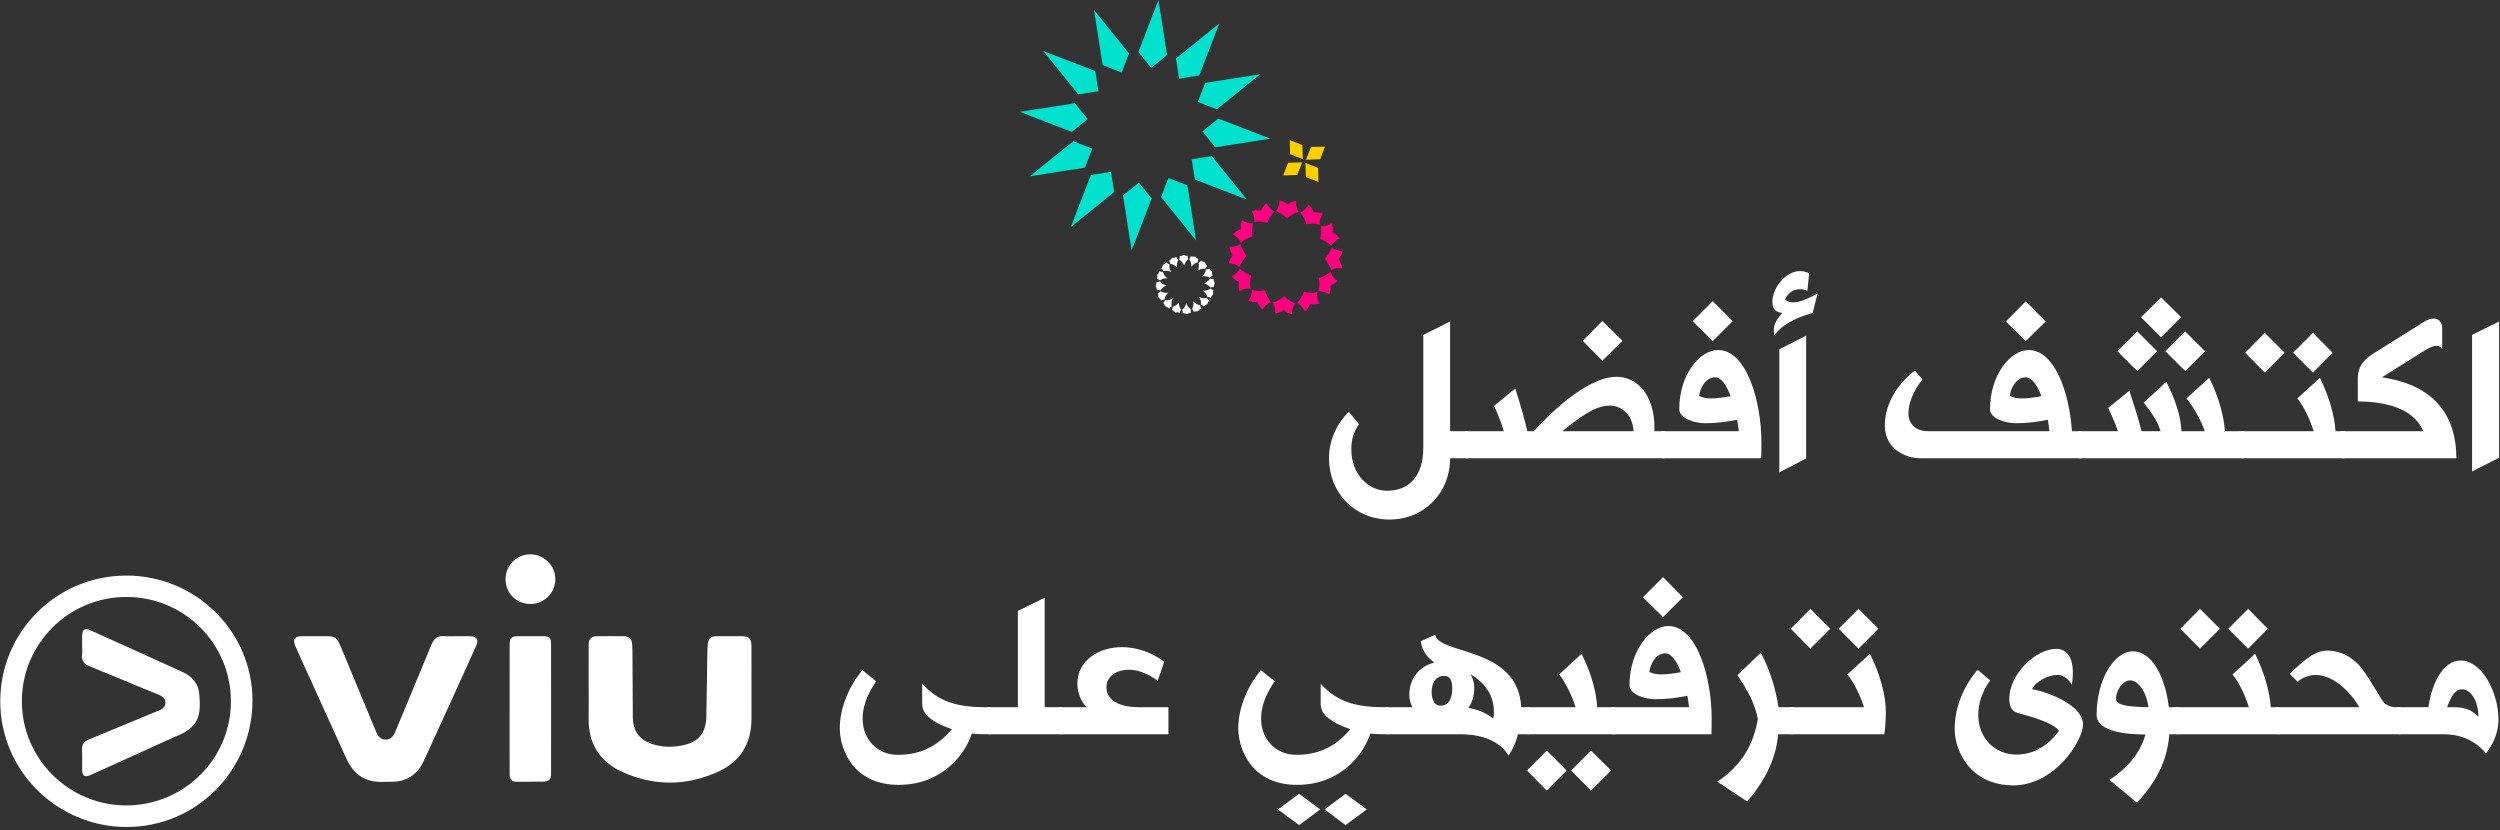
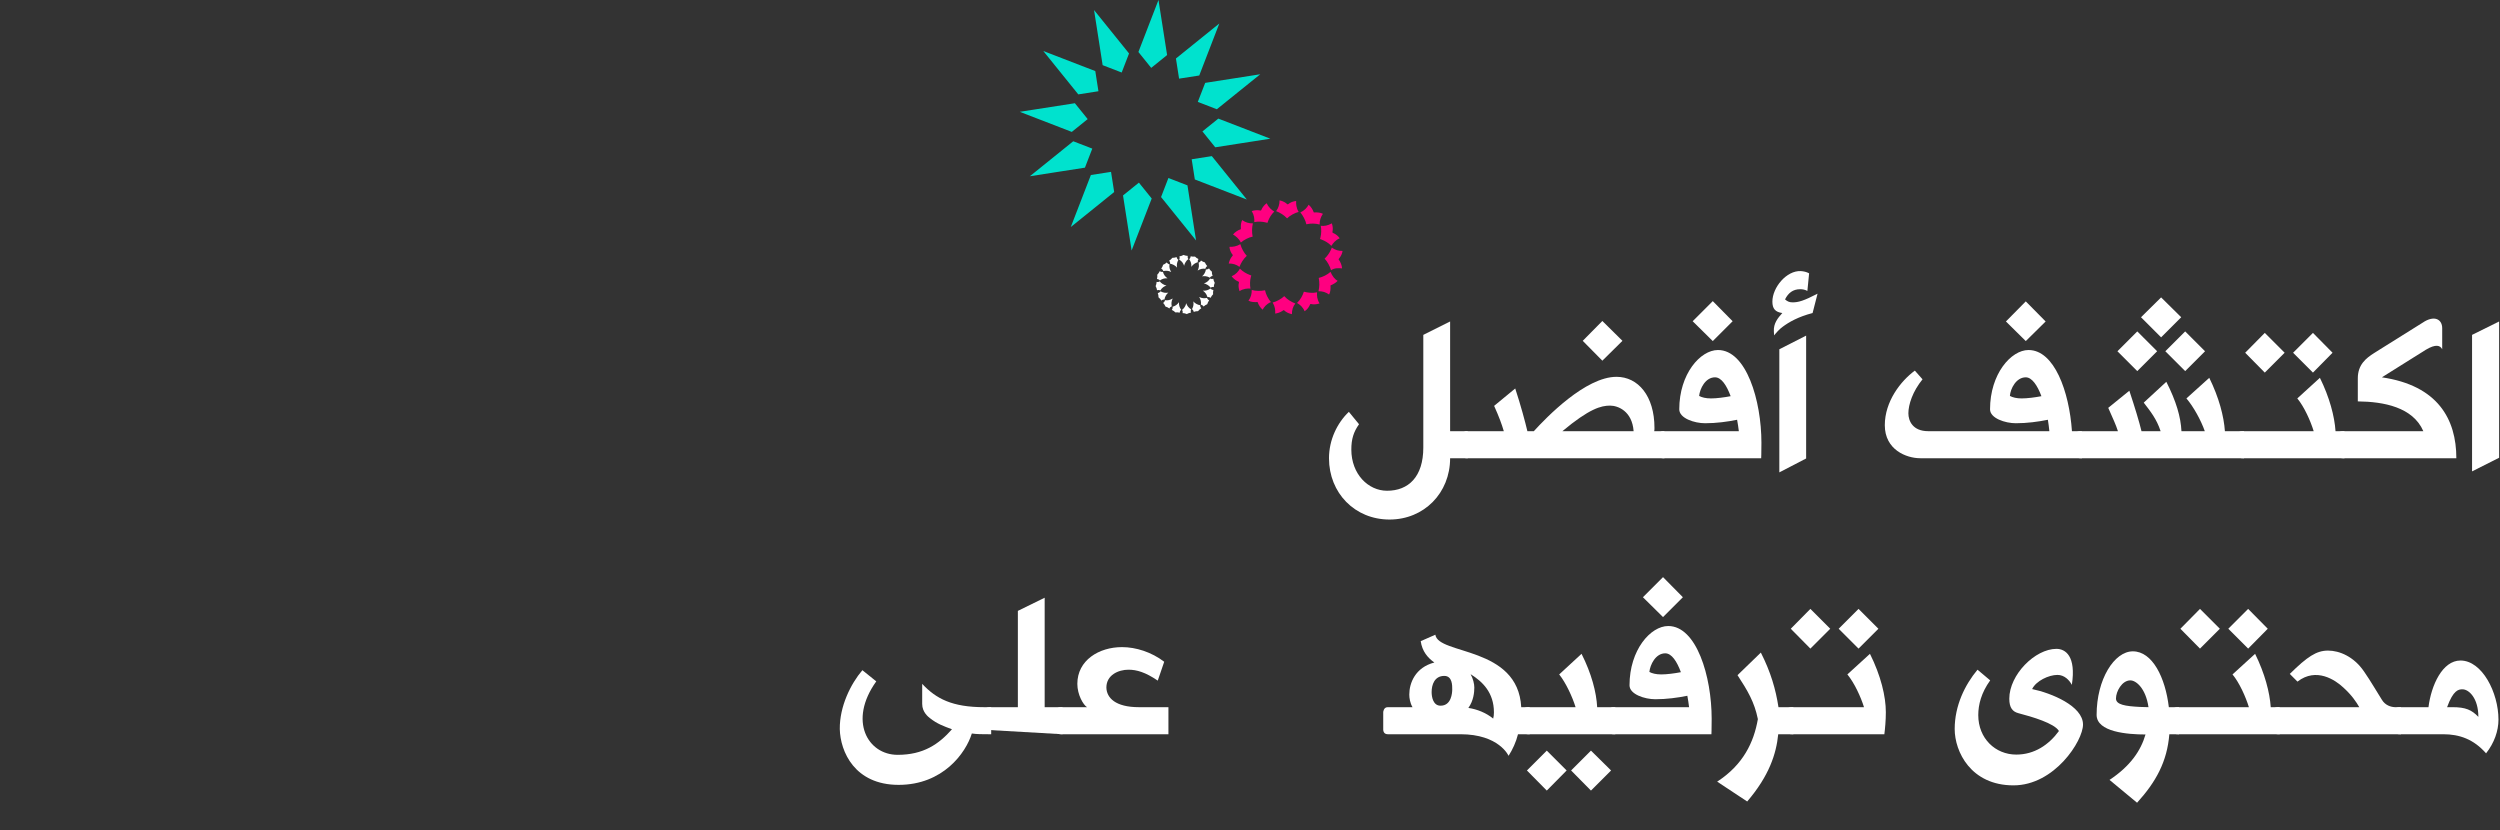
<svg xmlns="http://www.w3.org/2000/svg" width="100%" height="100%" viewBox="0 0 768 255" version="1.1" xml:space="preserve" style="fill-rule:evenodd;clip-rule:evenodd;stroke-linejoin:round;stroke-miterlimit:2;">
  <rect x="0" y="0" width="768" height="255" fill="#333333" stroke="none" />
  <g transform="matrix(1,0,0,1,-43902.6,-1535.52)">
    <g transform="matrix(0.75,0,0,0.75,42890.3,1227.29)">
      <g transform="matrix(1,0,0,1,-67.156,46.433)">
        <g>
          <g transform="matrix(1.25,0,0,1.25,1468.71,694.497)">
-             <path d="M-0.13,-75.362C22.596,-75.425 41.192,-57.119 41.275,-34.606C41.361,-11.634 22.983,6.97 0.152,7.023C-22.692,7.074 -41.333,-11.37 -41.37,-34.06C-41.41,-56.869 -23.005,-75.299 -0.13,-75.362ZM0,-68.351L0,-68.349C-18.911,-68.386 -34.28,-53.078 -34.295,-34.191C-34.31,-15.423 -18.964,-0.074 -0.157,-0.046C18.815,-0.017 34.193,-15.266 34.205,-34.121C34.217,-53.048 18.961,-68.316 0,-68.351ZM-14.547,-52.342L-14.544,-52.344C-14.544,-53.403 -14.55,-54.464 -14.544,-55.522C-14.532,-57.737 -13.745,-58.283 -11.702,-57.364C-1.687,-52.861 8.327,-48.357 18.312,-43.79C21.38,-42.388 23.538,-40.083 23.837,-36.585C24.438,-29.56 23.799,-25.83 16.495,-22.781C13.624,-21.583 10.816,-20.239 7.98,-18.954C1.401,-15.976 -5.174,-12.985 -11.76,-10.018C-13.702,-9.141 -14.53,-9.68 -14.542,-11.762C-14.556,-13.94 -14.462,-16.122 -14.573,-18.293C-14.662,-20.042 -13.898,-21.028 -12.347,-21.651C-9.296,-22.876 -6.273,-24.167 -3.235,-25.425C1.321,-27.313 5.873,-29.21 10.438,-31.075C11.649,-31.569 12.711,-32.189 12.755,-33.643C12.801,-35.21 11.67,-35.872 10.411,-36.375C10.084,-36.506 9.756,-36.634 9.43,-36.769C2.267,-39.725 -4.889,-42.701 -12.063,-45.628C-13.777,-46.328 -14.811,-47.333 -14.568,-49.344C-14.449,-50.33 -14.547,-51.342 -14.547,-52.342ZM151.437,-39.575C151.437,-43.93 151.425,-48.284 151.443,-52.639C151.45,-54.545 152.247,-55.456 154.011,-55.483C157.013,-55.529 160.013,-55.503 163.014,-55.489C164.634,-55.482 165.522,-54.647 165.664,-53.036C165.721,-52.391 165.774,-51.745 165.779,-51.1C165.824,-43.684 165.854,-36.27 165.903,-28.856C165.931,-24.537 168.003,-21.605 172.09,-20.214C175.339,-19.106 178.696,-19.031 182.021,-19.692C187.553,-20.792 189.924,-23.753 190.01,-29.38C190.111,-36.029 190.207,-42.678 190.316,-49.325C190.335,-50.5 190.319,-51.687 190.465,-52.849C190.717,-54.847 191.472,-55.474 193.499,-55.492C196.145,-55.515 198.794,-55.504 201.442,-55.497C204.026,-55.489 204.78,-54.732 204.781,-52.13C204.788,-44.244 204.768,-36.359 204.788,-28.473C204.809,-20.418 201.181,-14.454 193.965,-11.137C183.484,-6.319 172.71,-6.304 162.229,-11.13C155.031,-14.443 151.33,-20.359 151.429,-28.453C151.475,-32.16 151.437,-35.867 151.437,-39.575ZM107.985,-55.498L107.986,-55.495C109.458,-55.495 110.928,-55.503 112.399,-55.495C114.753,-55.483 115.511,-54.399 114.534,-52.243C108.842,-39.676 103.161,-27.102 97.38,-14.576C95.655,-10.839 92.744,-8.366 88.494,-7.898C86.922,-7.726 85.322,-7.818 83.736,-7.77C78.041,-7.593 74.311,-10.385 72.025,-15.437C67.935,-24.478 63.814,-33.502 59.709,-42.537C58.227,-45.796 56.718,-49.047 55.289,-52.331C54.391,-54.392 55.151,-55.486 57.378,-55.496C59.907,-55.507 62.438,-55.499 64.967,-55.499C68.448,-55.499 68.904,-55.189 70.223,-52.015C74.071,-42.745 77.933,-33.481 81.776,-24.209C82.381,-22.75 83.273,-21.599 84.972,-21.618C86.585,-21.638 87.468,-22.747 88.046,-24.136C88.813,-25.978 89.587,-27.819 90.352,-29.662C93.548,-37.359 96.744,-45.057 99.933,-52.758C100.674,-54.546 101.792,-55.693 103.927,-55.519C105.272,-55.409 106.631,-55.498 107.985,-55.498ZM139.124,-31.648L139.124,-31.646C139.124,-24.649 139.132,-17.653 139.12,-10.656C139.116,-8.51 138.522,-7.869 136.451,-7.837C133.63,-7.795 130.806,-7.843 127.984,-7.799C126.27,-7.772 125.514,-8.566 125.538,-10.254C125.569,-12.252 125.533,-14.252 125.533,-16.25C125.533,-28.305 125.526,-40.358 125.541,-52.412C125.544,-55.003 126.075,-55.5 128.65,-55.506C131.177,-55.513 133.707,-55.515 136.234,-55.506C138.671,-55.497 139.116,-55.064 139.12,-52.639C139.128,-45.643 139.124,-38.644 139.124,-31.648ZM124.208,-74.094C124.186,-78.65 127.807,-82.326 132.313,-82.327C136.815,-82.329 140.519,-78.626 140.51,-74.138C140.5,-69.685 136.905,-66.079 132.443,-66.051C127.809,-66.021 124.229,-69.516 124.208,-74.094Z" style="fill:#fff;" />
-           </g>
+             </g>
          <g transform="matrix(101.664,0,0,101.664,1959.72,552.233)">
            <path d="M0.574,-0L0.574,-0.109L0.503,-0.109L0.503,-0.551L0.395,-0.497L0.395,-0.043C0.395,0.075 0.335,0.131 0.249,0.131C0.173,0.131 0.105,0.064 0.105,-0.035C0.105,-0.077 0.114,-0.106 0.136,-0.137L0.095,-0.187C0.048,-0.142 0.015,-0.074 0.015,-0C0.015,0.14 0.119,0.247 0.259,0.247C0.398,0.247 0.503,0.14 0.503,-0L0.574,-0Z" style="fill:#fff;fill-rule:nonzero;" />
          </g>
          <g transform="matrix(101.664,0,0,101.664,2017.6,552.233)">
            <path d="M0.797,-0L0.797,-0.109L0.756,-0.109C0.757,-0.113 0.757,-0.118 0.757,-0.122C0.757,-0.251 0.691,-0.328 0.604,-0.328C0.479,-0.328 0.321,-0.164 0.271,-0.109L0.245,-0.109C0.236,-0.147 0.219,-0.211 0.196,-0.281L0.111,-0.211C0.132,-0.164 0.141,-0.139 0.15,-0.109L0,-0.109C-0.01,-0.109 -0.015,-0.104 -0.015,-0.088L-0.015,-0.017C-0.015,-0.007 -0.013,-0 0,-0L0.797,-0ZM0.386,-0.109C0.495,-0.2 0.542,-0.212 0.578,-0.212C0.61,-0.212 0.667,-0.19 0.673,-0.109L0.386,-0.109ZM0.628,-0.473L0.547,-0.553L0.468,-0.473L0.547,-0.393L0.628,-0.473Z" style="fill:#fff;fill-rule:nonzero;" />
          </g>
          <g transform="matrix(101.664,0,0,101.664,2098.11,552.233)">
            <path d="M0.395,-0C0.395,-0 0.396,-0.019 0.396,-0.062C0.396,-0.233 0.335,-0.436 0.221,-0.436C0.15,-0.436 0.065,-0.34 0.065,-0.197C0.065,-0.161 0.126,-0.141 0.169,-0.141C0.214,-0.141 0.259,-0.147 0.298,-0.155C0.301,-0.14 0.303,-0.124 0.305,-0.109L0,-0.109C-0.011,-0.109 -0.016,-0.104 -0.016,-0.088L-0.016,-0.017C-0.016,-0.007 -0.014,-0 0,-0L0.395,-0ZM0.28,-0.552L0.2,-0.633L0.119,-0.552L0.2,-0.472L0.28,-0.552ZM0.272,-0.25C0.246,-0.245 0.215,-0.241 0.193,-0.241C0.172,-0.241 0.156,-0.245 0.145,-0.251C0.148,-0.28 0.17,-0.326 0.209,-0.326C0.235,-0.326 0.256,-0.293 0.272,-0.25Z" style="fill:#fff;fill-rule:nonzero;" />
          </g>
          <g transform="matrix(101.664,0,0,101.664,2141.84,552.233)">
            <path d="M0.146,0.001L0.146,-0.494L0.038,-0.439L0.038,0.057L0.146,0.001ZM0.192,-0.663C0.136,-0.634 0.115,-0.628 0.091,-0.628C0.077,-0.628 0.069,-0.633 0.061,-0.64C0.074,-0.666 0.093,-0.681 0.122,-0.681C0.132,-0.681 0.142,-0.679 0.151,-0.674L0.158,-0.745C0.147,-0.751 0.136,-0.753 0.125,-0.754C0.067,-0.757 0.01,-0.688 0.01,-0.631C0.01,-0.602 0.022,-0.589 0.05,-0.585C0.032,-0.565 0.014,-0.543 0.016,-0.511L0.017,-0.495C0.025,-0.505 0.038,-0.52 0.052,-0.53C0.076,-0.548 0.114,-0.57 0.172,-0.585L0.192,-0.663Z" style="fill:#fff;fill-rule:nonzero;" />
          </g>
          <g transform="matrix(101.664,0,0,101.664,2187.38,552.233)">
            <path d="M0.809,-0L0.809,-0.109L0.769,-0.109C0.758,-0.269 0.698,-0.436 0.594,-0.436C0.524,-0.436 0.439,-0.34 0.439,-0.197C0.439,-0.161 0.5,-0.141 0.543,-0.141C0.588,-0.141 0.633,-0.147 0.672,-0.155C0.674,-0.14 0.677,-0.124 0.678,-0.109L0.19,-0.109C0.127,-0.109 0.11,-0.151 0.11,-0.181C0.11,-0.216 0.127,-0.269 0.167,-0.318L0.136,-0.353C0.079,-0.311 0.015,-0.229 0.015,-0.133C0.015,-0.034 0.102,-0 0.158,-0L0.809,-0ZM0.663,-0.551L0.583,-0.632L0.503,-0.551L0.583,-0.472L0.663,-0.551ZM0.646,-0.25C0.62,-0.245 0.589,-0.241 0.566,-0.241C0.546,-0.241 0.53,-0.245 0.519,-0.251C0.521,-0.28 0.544,-0.326 0.583,-0.326C0.608,-0.326 0.63,-0.293 0.646,-0.25Z" style="fill:#fff;fill-rule:nonzero;" />
          </g>
          <g transform="matrix(101.664,0,0,101.664,2269.14,552.233)">
            <path d="M0.658,-0L0.658,-0.109L0.581,-0.109C0.577,-0.169 0.557,-0.245 0.518,-0.324L0.426,-0.241C0.455,-0.207 0.485,-0.152 0.5,-0.109L0.406,-0.109C0.403,-0.167 0.385,-0.229 0.345,-0.308L0.254,-0.224C0.281,-0.189 0.306,-0.158 0.322,-0.109L0.245,-0.109C0.236,-0.146 0.219,-0.203 0.196,-0.272L0.111,-0.203C0.132,-0.155 0.141,-0.137 0.15,-0.109L0,-0.109C-0.015,-0.109 -0.022,-0.103 -0.022,-0.09L-0.022,-0.018C-0.022,-0.006 -0.015,-0 0,-0L0.658,-0ZM0.324,-0.487L0.405,-0.568L0.324,-0.648L0.243,-0.568L0.324,-0.487ZM0.308,-0.431L0.228,-0.511L0.148,-0.431L0.228,-0.351L0.308,-0.431ZM0.501,-0.431L0.421,-0.511L0.341,-0.431L0.421,-0.351L0.501,-0.431ZM0.506,-0.109L0.506,-0.109L0.506,-0.109Z" style="fill:#fff;fill-rule:nonzero;" />
          </g>
          <g transform="matrix(101.664,0,0,101.664,2335.5,552.233)">
            <path d="M0.41,-0L0.41,-0.109L0.374,-0.109C0.37,-0.169 0.35,-0.245 0.311,-0.324L0.22,-0.241C0.248,-0.207 0.273,-0.151 0.286,-0.109L0,-0.109C-0.015,-0.109 -0.022,-0.103 -0.022,-0.09L-0.022,-0.018C-0.022,-0.006 -0.015,-0 0,-0L0.41,-0ZM0.169,-0.425L0.089,-0.505L0.01,-0.425L0.089,-0.345L0.169,-0.425ZM0.362,-0.425L0.283,-0.505L0.203,-0.425L0.283,-0.345L0.362,-0.425Z" style="fill:#fff;fill-rule:nonzero;" />
          </g>
          <g transform="matrix(101.664,0,0,101.664,2376.65,552.233)">
            <path d="M0.456,-0C0.456,-0.158 0.381,-0.293 0.156,-0.326L0.333,-0.437C0.373,-0.461 0.391,-0.455 0.399,-0.439L0.399,-0.524C0.399,-0.56 0.367,-0.578 0.32,-0.546L0.125,-0.424C0.092,-0.403 0.059,-0.377 0.059,-0.322L0.059,-0.229C0.163,-0.228 0.281,-0.206 0.323,-0.109L0,-0.109C-0.015,-0.109 -0.022,-0.103 -0.022,-0.09L-0.022,-0.018C-0.022,-0.006 -0.015,-0 0,-0L0.456,-0Z" style="fill:#fff;fill-rule:nonzero;" />
          </g>
          <g transform="matrix(101.664,0,0,101.664,2426.09,552.233)">
            <path d="M0.142,-0.002L0.142,-0.551L0.033,-0.497L0.033,0.053L0.142,-0.002Z" style="fill:#fff;fill-rule:nonzero;" />
          </g>
          <g transform="matrix(101.664,0,0,101.664,1758.63,665.283)">
            <path d="M0.632,-0L0.632,-0.109L0.604,-0.109C0.475,-0.109 0.41,-0.143 0.354,-0.203L0.354,-0.122C0.354,-0.088 0.38,-0.069 0.385,-0.065C0.414,-0.042 0.439,-0.033 0.474,-0.02C0.421,0.04 0.359,0.083 0.255,0.083C0.135,0.083 0.055,-0.054 0.169,-0.213L0.113,-0.258C0.066,-0.203 0.021,-0.112 0.022,-0.021C0.024,0.07 0.082,0.204 0.259,0.204C0.438,0.204 0.53,0.075 0.554,-0.003C0.574,-0 0.596,-0 0.62,-0L0.632,-0Z" style="fill:#fff;fill-rule:nonzero;" />
          </g>
          <g transform="matrix(101.664,0,0,101.664,1822.42,665.283)">
-             <path d="M0.292,-0L0.292,-0.109L0.22,-0.109L0.22,-0.55L0.112,-0.497L0.112,-0.109L0,-0.109C-0.015,-0.109 -0.022,-0.103 -0.022,-0.09L-0.022,-0.018C-0.022,-0.006 -0.015,-0 0,-0L0.292,-0Z" style="fill:#fff;fill-rule:nonzero;" />
+             <path d="M0.292,-0L0.292,-0.109L0.22,-0.109L0.22,-0.55L0.112,-0.497L0.112,-0.109L0,-0.109C-0.015,-0.109 -0.022,-0.103 -0.022,-0.09L-0.022,-0.018L0.292,-0Z" style="fill:#fff;fill-rule:nonzero;" />
          </g>
          <g transform="matrix(101.664,0,0,101.664,1851.56,665.283)">
            <path d="M0.432,-0L0.432,-0.109L0.313,-0.109C0.218,-0.109 0.183,-0.147 0.182,-0.188C0.182,-0.239 0.231,-0.26 0.271,-0.26C0.304,-0.26 0.339,-0.25 0.389,-0.216L0.415,-0.292C0.364,-0.331 0.301,-0.351 0.245,-0.351C0.152,-0.351 0.065,-0.298 0.065,-0.203C0.065,-0.159 0.089,-0.118 0.104,-0.109L0,-0.109C-0.015,-0.109 -0.022,-0.103 -0.022,-0.09L-0.022,-0.018C-0.022,-0.006 -0.015,-0 0,-0L0.432,-0Z" style="fill:#fff;fill-rule:nonzero;" />
          </g>
          <g transform="matrix(101.664,0,0,101.664,1921.85,665.283)">
-             <path d="M0.627,-0L0.627,-0.109L0.604,-0.109C0.475,-0.109 0.41,-0.143 0.354,-0.203L0.354,-0.122C0.354,-0.088 0.38,-0.069 0.385,-0.065C0.414,-0.042 0.439,-0.033 0.474,-0.02C0.421,0.04 0.359,0.083 0.255,0.083C0.135,0.083 0.055,-0.054 0.169,-0.213L0.113,-0.258C0.066,-0.203 0.021,-0.112 0.022,-0.021C0.024,0.07 0.082,0.204 0.259,0.204C0.438,0.204 0.53,0.075 0.554,-0.003C0.574,-0 0.596,-0 0.62,-0L0.627,-0ZM0.352,0.303L0.267,0.24L0.182,0.303L0.267,0.366L0.352,0.303ZM0.54,0.303L0.454,0.24L0.37,0.303L0.454,0.366L0.54,0.303Z" style="fill:#fff;fill-rule:nonzero;" />
-           </g>
+             </g>
          <g transform="matrix(101.664,0,0,101.664,1985.29,665.283)">
            <path d="M0.572,-0L0.572,-0.109L0.538,-0.109C0.525,-0.356 0.203,-0.319 0.192,-0.401L0.133,-0.375C0.139,-0.334 0.161,-0.308 0.188,-0.289C0.111,-0.269 0.087,-0.206 0.087,-0.16C0.087,-0.146 0.09,-0.126 0.1,-0.109L0,-0.109C-0.017,-0.109 -0.018,-0.089 -0.018,-0.089L-0.018,-0.021C-0.018,-0.021 -0.02,-0 0,-0L0.293,-0C0.449,-0 0.487,0.087 0.487,0.087C0.503,0.062 0.517,0.032 0.525,-0L0.572,-0ZM0.425,-0.063C0.397,-0.086 0.36,-0.101 0.325,-0.106C0.346,-0.135 0.349,-0.169 0.349,-0.188C0.349,-0.203 0.344,-0.224 0.334,-0.242C0.382,-0.212 0.428,-0.168 0.428,-0.088C0.428,-0.079 0.427,-0.07 0.425,-0.063ZM0.213,-0.115C0.183,-0.115 0.177,-0.15 0.177,-0.17C0.177,-0.2 0.189,-0.235 0.228,-0.235C0.261,-0.235 0.26,-0.195 0.26,-0.181C0.26,-0.167 0.257,-0.115 0.213,-0.115Z" style="fill:#fff;fill-rule:nonzero;" />
          </g>
          <g transform="matrix(101.664,0,0,101.664,2042.93,665.283)">
            <path d="M0.35,-0L0.35,-0.109L0.277,-0.109C0.274,-0.169 0.254,-0.245 0.214,-0.324L0.124,-0.241C0.151,-0.207 0.177,-0.151 0.19,-0.109L0,-0.109C-0.015,-0.109 -0.022,-0.103 -0.022,-0.09L-0.022,-0.018C-0.022,-0.006 -0.015,-0 0,-0L0.35,-0ZM0.333,0.146L0.252,0.066L0.172,0.146L0.252,0.227L0.333,0.146ZM0.074,0.227L0.154,0.146L0.074,0.066L-0.006,0.146L0.074,0.227Z" style="fill:#fff;fill-rule:nonzero;" />
          </g>
          <g transform="matrix(101.664,0,0,101.664,2077.73,665.283)">
            <path d="M0.395,-0C0.395,-0 0.396,-0.019 0.396,-0.062C0.396,-0.233 0.335,-0.436 0.221,-0.436C0.15,-0.436 0.065,-0.34 0.065,-0.197C0.065,-0.161 0.126,-0.141 0.169,-0.141C0.214,-0.141 0.259,-0.147 0.298,-0.155C0.301,-0.14 0.303,-0.124 0.305,-0.109L0,-0.109C-0.011,-0.109 -0.016,-0.104 -0.016,-0.088L-0.016,-0.017C-0.016,-0.007 -0.014,-0 0,-0L0.395,-0ZM0.28,-0.552L0.2,-0.633L0.119,-0.552L0.2,-0.472L0.28,-0.552ZM0.272,-0.25C0.246,-0.245 0.215,-0.241 0.193,-0.241C0.172,-0.241 0.156,-0.245 0.145,-0.251C0.148,-0.28 0.17,-0.326 0.209,-0.326C0.235,-0.326 0.256,-0.293 0.272,-0.25Z" style="fill:#fff;fill-rule:nonzero;" />
          </g>
          <g transform="matrix(101.664,0,0,101.664,2121.46,665.283)">
            <path d="M0.109,0.271C0.197,0.168 0.226,0.08 0.234,-0L0.295,-0L0.295,-0.109L0.235,-0.109C0.224,-0.181 0.204,-0.25 0.164,-0.329L0.07,-0.238C0.111,-0.175 0.138,-0.13 0.152,-0.061C0.136,0.032 0.093,0.123 -0.012,0.191L0.109,0.271Z" style="fill:#fff;fill-rule:nonzero;" />
          </g>
          <g transform="matrix(101.664,0,0,101.664,2150.9,665.283)">
            <path d="M0.372,-0C0.375,-0.023 0.378,-0.056 0.378,-0.089C0.378,-0.152 0.358,-0.236 0.314,-0.324L0.223,-0.241C0.251,-0.207 0.277,-0.151 0.29,-0.109L0,-0.109C-0.015,-0.109 -0.022,-0.103 -0.022,-0.09L-0.022,-0.018C-0.022,-0.006 -0.015,-0 0,-0L0.372,-0ZM0.154,-0.425L0.074,-0.505L-0.005,-0.425L0.074,-0.345L0.154,-0.425ZM0.348,-0.425L0.268,-0.505L0.188,-0.425L0.268,-0.345L0.348,-0.425ZM0.295,-0.109L0.294,-0.109L0.295,-0.109Z" style="fill:#fff;fill-rule:nonzero;" />
          </g>
          <g transform="matrix(101.664,0,0,101.664,2215.09,665.283)">
            <path d="M0.116,-0.26C0.065,-0.199 0.024,-0.115 0.024,-0.021C0.024,0.07 0.089,0.206 0.261,0.206C0.426,0.206 0.541,0.027 0.541,-0.039C0.541,-0.114 0.413,-0.166 0.336,-0.182C0.352,-0.215 0.403,-0.239 0.438,-0.239C0.466,-0.239 0.486,-0.218 0.496,-0.199C0.514,-0.315 0.47,-0.344 0.434,-0.344C0.348,-0.344 0.244,-0.24 0.244,-0.143C0.244,-0.106 0.258,-0.091 0.28,-0.085C0.337,-0.07 0.426,-0.044 0.444,-0.013C0.403,0.043 0.345,0.082 0.272,0.082C0.188,0.082 0.119,0.017 0.119,-0.077C0.119,-0.119 0.131,-0.167 0.167,-0.217L0.116,-0.26Z" style="fill:#fff;fill-rule:nonzero;" />
          </g>
          <g transform="matrix(101.664,0,0,101.664,2273.12,665.283)">
            <path d="M0.188,0.276C0.264,0.192 0.309,0.111 0.318,-0L0.357,-0L0.357,-0.109L0.316,-0.109C0.302,-0.228 0.25,-0.334 0.171,-0.334C0.096,-0.334 0.025,-0.221 0.025,-0.078C0.025,-0.009 0.149,0.001 0.222,0.001C0.203,0.067 0.16,0.129 0.077,0.184L0.188,0.276ZM0.2,-0.11C0.14,-0.113 0.103,-0.119 0.103,-0.144C0.103,-0.172 0.127,-0.217 0.161,-0.217C0.184,-0.217 0.223,-0.185 0.234,-0.109L0.2,-0.11Z" style="fill:#fff;fill-rule:nonzero;" />
          </g>
          <g transform="matrix(101.664,0,0,101.664,2308.96,665.283)">
            <path d="M0.41,-0L0.41,-0.109L0.374,-0.109C0.37,-0.169 0.35,-0.245 0.311,-0.324L0.22,-0.241C0.248,-0.207 0.273,-0.151 0.286,-0.109L0,-0.109C-0.015,-0.109 -0.022,-0.103 -0.022,-0.09L-0.022,-0.018C-0.022,-0.006 -0.015,-0 0,-0L0.41,-0ZM0.169,-0.425L0.089,-0.505L0.01,-0.425L0.089,-0.345L0.169,-0.425ZM0.362,-0.425L0.283,-0.505L0.203,-0.425L0.283,-0.345L0.362,-0.425Z" style="fill:#fff;fill-rule:nonzero;" />
          </g>
          <g transform="matrix(101.664,0,0,101.664,2350.11,665.283)">
            <path d="M0.494,-0L0.494,-0.109L0.472,-0.109C0.453,-0.109 0.43,-0.117 0.417,-0.139C0.394,-0.175 0.374,-0.211 0.345,-0.253C0.304,-0.313 0.246,-0.337 0.2,-0.337C0.153,-0.337 0.116,-0.312 0.046,-0.243L0.077,-0.212C0.153,-0.271 0.23,-0.218 0.262,-0.188C0.296,-0.157 0.314,-0.13 0.326,-0.109L0,-0.109C-0.015,-0.109 -0.022,-0.103 -0.022,-0.09L-0.022,-0.018C-0.022,-0.006 -0.015,-0 0,-0L0.494,-0Z" style="fill:#fff;fill-rule:nonzero;" />
          </g>
          <g transform="matrix(101.664,0,0,101.664,2399.8,665.283)">
            <path d="M0.191,-0.109C0.216,-0.178 0.237,-0.181 0.253,-0.181C0.279,-0.181 0.317,-0.145 0.317,-0.07C0.29,-0.098 0.266,-0.109 0.213,-0.109L0.191,-0.109ZM0.175,-0C0.241,-0 0.298,0.02 0.348,0.077C0.381,0.035 0.398,-0.013 0.398,-0.059C0.398,-0.168 0.332,-0.297 0.245,-0.297C0.172,-0.297 0.127,-0.197 0.116,-0.109L0,-0.109C-0.015,-0.109 -0.022,-0.103 -0.022,-0.09L-0.022,-0.018C-0.022,-0.006 -0.015,-0 0,-0L0.175,-0Z" style="fill:#fff;fill-rule:nonzero;" />
          </g>
        </g>
        <g>
          <g transform="matrix(1,0,0,1,1956.36,455.562)">
            <path d="M0,28.716C-1.94,29.124 -3.775,28.871 -5.405,28.461C-5.945,30.124 -6.796,31.686 -8.206,33.082C-7.043,33.739 -5.86,34.664 -5.104,36.46C-4.223,35.897 -3.601,35.128 -3.16,34.311C-3.051,34.119 -2.888,33.616 -2.73,33.527C-2.556,33.43 -2.076,33.592 -1.839,33.614C-0.939,33.698 0.011,33.603 1.021,33.253C0,31.595 -0.123,30.085 0,28.716M-18.181,32.89C-17.191,34.589 -17.054,36.119 -17.153,37.418C-16.23,37.297 -15.175,36.979 -14.197,36.335C-14.013,36.211 -13.823,36.03 -13.698,36.013C-13.5,35.996 -13.107,36.442 -12.885,36.592C-12.068,37.153 -11.197,37.471 -10.297,37.663C-10.322,36.053 -9.927,34.58 -8.908,33.288C-10.536,32.647 -12.085,31.759 -13.448,30.277C-14.548,31.355 -16.596,32.517 -18.181,32.89M5.502,20.344C4.299,21.447 2.228,22.494 0.684,22.805C1.056,24.751 0.996,26.568 0.579,28.273C2.182,28.224 3.628,28.679 4.936,29.613C5.514,28.498 5.577,27.223 5.495,25.901C6.567,25.454 7.765,24.782 8.421,24.015C7.266,23.395 6.248,22.071 5.502,20.344M9.377,14.366C9.928,13.594 10.304,12.693 10.439,11.759C8.833,11.79 7.371,11.37 6.071,10.395C5.88,10.713 5.707,11.242 5.5,11.652C4.937,12.793 4.158,13.907 3.083,14.925C4.178,16.043 5.296,18.053 5.725,19.663C7.4,18.583 8.917,18.839 10.238,18.903C10.176,17.781 9.671,16.34 8.796,15.181C8.959,14.872 9.185,14.642 9.377,14.366M-26.76,27.747C-26.723,29.36 -27.107,30.841 -28.111,32.132C-26.989,32.749 -25.687,32.76 -24.36,32.705C-23.946,33.954 -23.112,35.168 -22.293,35.819C-21.654,34.644 -20.681,33.467 -18.895,32.705C-19.99,31.466 -21.048,29.398 -21.311,27.868C-23.255,28.254 -25.073,28.218 -26.76,27.747M-27.28,27.183C-27.55,25.534 -27.521,23.948 -27.121,22.445C-27.095,22.341 -26.92,21.862 -26.943,21.82C-26.961,21.779 -27.433,21.644 -27.57,21.585C-28.985,21.046 -30.436,20.208 -31.603,19.006C-32.224,20.195 -33.252,21.355 -34.99,22.144C-34.345,23.004 -33.632,23.585 -32.802,24.049C-32.63,24.14 -32.1,24.325 -32.017,24.471C-31.919,24.645 -32.112,25.155 -32.131,25.371C-32.227,26.283 -32.078,27.231 -31.77,28.237C-30.142,27.192 -28.554,27.084 -27.28,27.183M-36.177,16.917C-34.561,16.873 -33.083,17.303 -31.784,18.291C-31.167,16.664 -30.247,15.132 -28.791,13.766C-29.897,12.611 -31.005,10.618 -31.423,8.991C-33.021,9.937 -34.54,10.133 -35.891,10.085C-35.823,10.844 -35.588,11.775 -35.044,12.698C-34.901,12.939 -34.563,13.261 -34.516,13.482C-34.483,13.66 -34.924,14.104 -35.066,14.306C-35.651,15.148 -35.974,15.991 -36.177,16.917M-7.544,-4.224C-8.549,-5.907 -8.63,-7.406 -8.563,-8.702C-9.374,-8.603 -10.226,-8.404 -11.194,-7.844C-11.294,-7.785 -11.406,-7.697 -11.517,-7.608C-11.683,-7.478 -11.849,-7.346 -11.978,-7.315C-12.171,-7.272 -12.522,-7.683 -12.769,-7.854C-13.566,-8.416 -14.529,-8.794 -15.362,-8.947C-15.36,-7.328 -15.795,-5.85 -16.763,-4.535C-15.16,-3.898 -13.633,-3.027 -12.281,-1.578C-11.185,-2.693 -9.156,-3.819 -7.544,-4.224M-20.959,0.096C-20.851,0.117 -20.373,0.286 -20.335,0.27C-20.288,0.248 -20.152,-0.223 -20.106,-0.357C-19.589,-1.792 -18.73,-3.184 -17.523,-4.384C-18.7,-5.06 -19.856,-6.096 -20.658,-7.776C-21.473,-7.178 -22.131,-6.378 -22.564,-5.59C-22.658,-5.413 -22.839,-4.893 -22.964,-4.819C-23.115,-4.732 -23.679,-4.876 -23.877,-4.894C-24.783,-4.975 -25.734,-4.918 -26.752,-4.558C-25.753,-2.854 -25.615,-1.414 -25.717,-0.056C-24.055,-0.371 -22.482,-0.264 -20.959,0.096M-30.673,-0.879C-30.679,-0.878 -30.684,-0.875 -30.684,-0.875C-30.694,-0.869 -30.688,-0.86 -30.683,-0.848C-30.704,-0.844 -30.702,-0.832 -30.695,-0.816C-31.088,0.019 -31.241,0.931 -31.22,1.899C-31.212,2.215 -31.167,2.536 -31.223,2.857C-32.533,3.276 -33.758,4.172 -34.42,5.017C-33.247,5.775 -32.092,6.584 -31.224,8.32C-29.967,7.23 -27.927,6.17 -26.386,5.906C-26.759,3.965 -26.696,2.165 -26.287,0.472C-27.901,0.519 -29.367,0.063 -30.673,-0.879M1.524,1.475C1.815,3.024 1.743,4.803 1.386,6.251C1.358,6.377 1.205,6.856 1.215,6.878C1.238,6.926 1.712,7.059 1.839,7.11C3.258,7.648 4.683,8.445 5.866,9.687C6.574,8.533 7.519,7.35 9.268,6.574C8.637,5.675 7.934,5.122 7.107,4.661C6.93,4.565 6.411,4.382 6.323,4.236C6.228,4.072 6.38,3.541 6.402,3.321C6.478,2.422 6.415,1.476 6.037,0.461C4.33,1.45 2.88,1.614 1.524,1.475M-1.337,-4.003C-1.782,-5.291 -2.619,-6.48 -3.459,-7.163C-4.127,-5.987 -5.094,-4.809 -6.848,-4.03C-5.808,-2.803 -4.698,-0.733 -4.387,0.84C-2.432,0.403 -0.636,0.496 1.05,0.938C1.023,-0.671 1.472,-2.134 2.396,-3.448C1.27,-4.014 -0.009,-4.076 -1.337,-4.003" style="fill:#ff0080;fill-rule:nonzero;" />
          </g>
          <g transform="matrix(1,0,0,1,1903.27,460.013)">
            <path d="M0,-19.548L1.884,-7.498L3.523,3.016L-10.81,-14.763L-7.8,-22.564L0,-19.548ZM4.831,-64.55L-3.43,-63.26L-4.719,-71.515L13.061,-85.855L13.05,-85.839L4.831,-64.55ZM4.243,-53.739L7.262,-61.529L29.823,-65.056L12.038,-50.725L4.243,-53.739ZM12.641,-46.892L12.648,-46.892L33.949,-38.665L21.896,-36.781L11.381,-35.139L6.135,-41.647L12.641,-46.892ZM9.983,-31.523L17.804,-21.83L24.321,-13.748L3.02,-21.971L1.733,-30.238L9.983,-31.523ZM-40.865,-46.692L-47.377,-41.442L-68.68,-49.674L-46.114,-53.195L-40.865,-46.692ZM-8.334,-72.922L-14.848,-67.667L-20.089,-74.18L-15.55,-85.951L-11.866,-95.479L-10.088,-84.119L-8.334,-72.922ZM-36.463,-58.103L-44.712,-56.81L-58.414,-73.799L-59.051,-74.585L-37.749,-66.358L-36.463,-58.103ZM-26.388,-15.422L-19.888,-20.668L-14.641,-14.161L-22.868,7.135L-26.164,-13.954L-26.388,-15.422ZM-38.979,-34.602L-41.99,-26.8L-54.045,-24.921L-64.553,-23.281L-46.778,-37.613L-46.777,-37.611L-46.772,-37.609L-38.979,-34.602ZM-38.262,-91.358L-23.924,-73.58L-26.936,-65.77L-34.741,-68.785L-36.374,-79.293L-38.262,-91.358ZM-39.557,-23.785L-31.3,-25.076L-30.012,-16.812L-39.964,-8.782L-47.789,-2.482L-39.557,-23.785Z" style="fill:#00e2ce;" />
          </g>
          <g transform="matrix(-0.361,0.933,0.933,0.361,1958.74,426.446)">
-             <path d="M0.188,-5.175L-2.034,0.129L3.479,0.171L5.768,-5.175L0.188,-5.175ZM0.69,-14.295L0.699,-8.719L6.012,-6.504L6.038,-12.02L0.69,-14.295ZM7.102,-4.928L7.112,0.653L12.421,2.866L12.452,-2.648L7.102,-4.928ZM15.148,-11.57L9.572,-11.57L7.348,-6.262L12.862,-6.225L15.148,-11.57Z" style="fill:#ffd000;" />
-           </g>
+             </g>
          <g transform="matrix(1,0,0,1,1899,469.839)">
            <path d="M0,4.321C-0.556,3.524 -1.912,2.821 -2.824,2.736C-2.777,2.268 -2.932,1.851 -3.244,1.475C-2.773,1.203 -2.328,0.839 -1.924,0.309C-1.307,0.323 -0.722,0.208 -0.162,0C-0.087,0.416 0.091,0.807 0.556,1.122C-0.14,2.312 -0.141,3.381 0,4.321ZM-7.03,9.587C-7.262,9.238 -7.852,8.993 -8.209,8.99C-8.041,8.365 -8.041,7.783 -8.093,7.212C-7.715,6.866 -7.333,6.333 -7.074,5.767C-6.575,6.11 -6.161,6.116 -5.764,6.059C-5.527,7.04 -4.973,7.94 -3.9,8.705C-5.05,8.583 -6.084,8.916 -7.03,9.587ZM-5.609,5.737C-5.729,5.361 -5.952,5.016 -6.471,4.745C-6.099,4.244 -5.825,3.654 -5.698,3.155C-5.172,2.938 -4.666,2.646 -4.2,2.191C-4.021,2.527 -3.529,2.897 -3.09,2.964C-3.276,4.122 -2.982,5.159 -2.391,6.12C-3.591,5.492 -4.62,5.535 -5.609,5.737ZM10.251,7.888C11.041,7.327 11.748,5.988 11.827,5.076C12.293,5.094 12.718,4.964 13.097,4.644C13.364,5.116 13.734,5.561 14.264,5.963C14.251,6.58 14.357,7.167 14.573,7.727C14.153,7.792 13.765,7.977 13.451,8.443C12.259,7.747 11.191,7.745 10.251,7.888ZM8.445,5.511C9.079,4.305 9.038,3.272 8.835,2.28C9.199,2.16 9.586,1.92 9.815,1.411C10.321,1.785 10.912,2.056 11.418,2.19C11.622,2.724 11.948,3.226 12.372,3.702C12.038,3.855 11.669,4.374 11.612,4.798C10.446,4.613 9.403,4.896 8.445,5.511ZM14.871,8.885C14.947,9.471 15.146,10.026 15.448,10.555C15.167,11.171 15.078,11.737 15.058,12.285C14.563,12.162 14.131,12.285 13.727,12.518C13.252,11.731 11.922,10.938 11,10.793C11.941,10.489 12.824,9.959 13.537,8.778C14.038,9.036 14.463,8.994 14.871,8.885ZM13.713,12.874C13.954,13.225 14.532,13.459 14.892,13.47C14.718,14.097 14.725,14.678 14.774,15.248C14.397,15.584 14.013,16.129 13.757,16.693C13.404,16.431 13.039,16.36 12.713,16.375C12.656,16.379 12.459,16.411 12.447,16.403C12.425,16.388 12.372,16.121 12.343,16.043C12.035,15.167 11.532,14.425 10.584,13.756C11.732,13.871 12.767,13.543 13.713,12.874ZM12.291,16.725C12.411,17.09 12.652,17.477 13.16,17.704C12.784,18.204 12.507,18.808 12.381,19.306C11.847,19.509 11.344,19.829 10.871,20.262C10.718,19.928 10.197,19.557 9.773,19.498C9.954,18.335 9.674,17.293 9.062,16.334C10.268,16.964 11.297,16.919 12.291,16.725ZM6.683,18.141C7.248,18.938 8.59,19.631 9.506,19.724C9.458,20.194 9.62,20.607 9.926,20.985C9.454,21.25 9.01,21.619 8.606,22.154C7.996,22.14 7.414,22.234 6.867,22.457C6.749,22.049 6.607,21.651 6.128,21.339C6.816,20.148 6.827,19.079 6.683,18.141ZM8.508,2.104C7.577,2.375 6.619,2.894 5.866,3.989C5.985,2.838 5.656,1.805 4.985,0.858C5.334,0.62 5.574,0.04 5.581,-0.32C6.205,-0.153 6.789,-0.155 7.359,-0.204C7.704,0.176 8.238,0.553 8.803,0.814C8.474,1.265 8.449,1.72 8.508,2.104ZM-6.852,13.684C-7.357,13.414 -7.78,13.466 -8.188,13.577C-8.264,12.99 -8.459,12.436 -8.765,11.907C-8.482,11.286 -8.404,10.717 -8.367,10.161C-7.881,10.29 -7.452,10.199 -7.067,9.93C-6.583,10.703 -5.24,11.524 -4.316,11.67C-5.259,11.968 -6.14,12.497 -6.852,13.684ZM-3.567,14.572C-4.359,15.126 -5.068,16.477 -5.144,17.384C-5.61,17.362 -6.036,17.491 -6.414,17.817C-6.678,17.344 -7.045,16.898 -7.58,16.496C-7.563,15.874 -7.685,15.288 -7.881,14.722C-7.463,14.67 -7.082,14.47 -6.766,14.016C-5.576,14.704 -4.509,14.712 -3.567,14.572ZM3.815,19.027C4.127,19.91 4.694,20.764 5.793,21.424C5.525,21.931 5.578,22.352 5.689,22.759C5.1,22.832 4.545,23.03 4.017,23.336C3.396,23.053 2.828,22.972 2.271,22.94C2.401,22.453 2.314,22.023 2.041,21.639C2.786,21.148 3.65,19.862 3.752,18.907C3.815,18.919 3.801,18.984 3.815,19.027ZM4.642,0.821C3.856,1.32 3.052,2.635 2.904,3.57C2.603,2.63 2.077,1.749 0.891,1.035C1.151,0.532 1.108,0.109 0.995,-0.296C1.578,-0.384 2.138,-0.571 2.667,-0.876C3.281,-0.6 3.847,-0.512 4.398,-0.488C4.297,-0.003 4.363,0.437 4.642,0.821ZM-1.769,16.963C-2.389,18.157 -2.364,19.188 -2.147,20.168C-2.51,20.3 -2.904,20.528 -3.132,21.05C-3.632,20.673 -4.236,20.393 -4.737,20.27C-4.949,19.744 -5.233,19.234 -5.698,18.77C-5.365,18.594 -4.988,18.099 -4.927,17.663C-3.766,17.845 -2.73,17.554 -1.769,16.963ZM0.816,18.473C0.696,19.623 1.029,20.657 1.697,21.605C1.347,21.835 1.106,22.426 1.103,22.782C0.474,22.606 -0.107,22.613 -0.676,22.664C-1.014,22.288 -1.557,21.901 -2.121,21.646C-1.839,21.231 -1.788,20.922 -1.808,20.584C-1.814,20.528 -1.837,20.346 -1.829,20.339C-1.814,20.313 -1.551,20.262 -1.47,20.233C-0.593,19.93 0.143,19.408 0.816,18.473Z" style="fill:#fff;" />
          </g>
        </g>
      </g>
    </g>
  </g>
</svg>